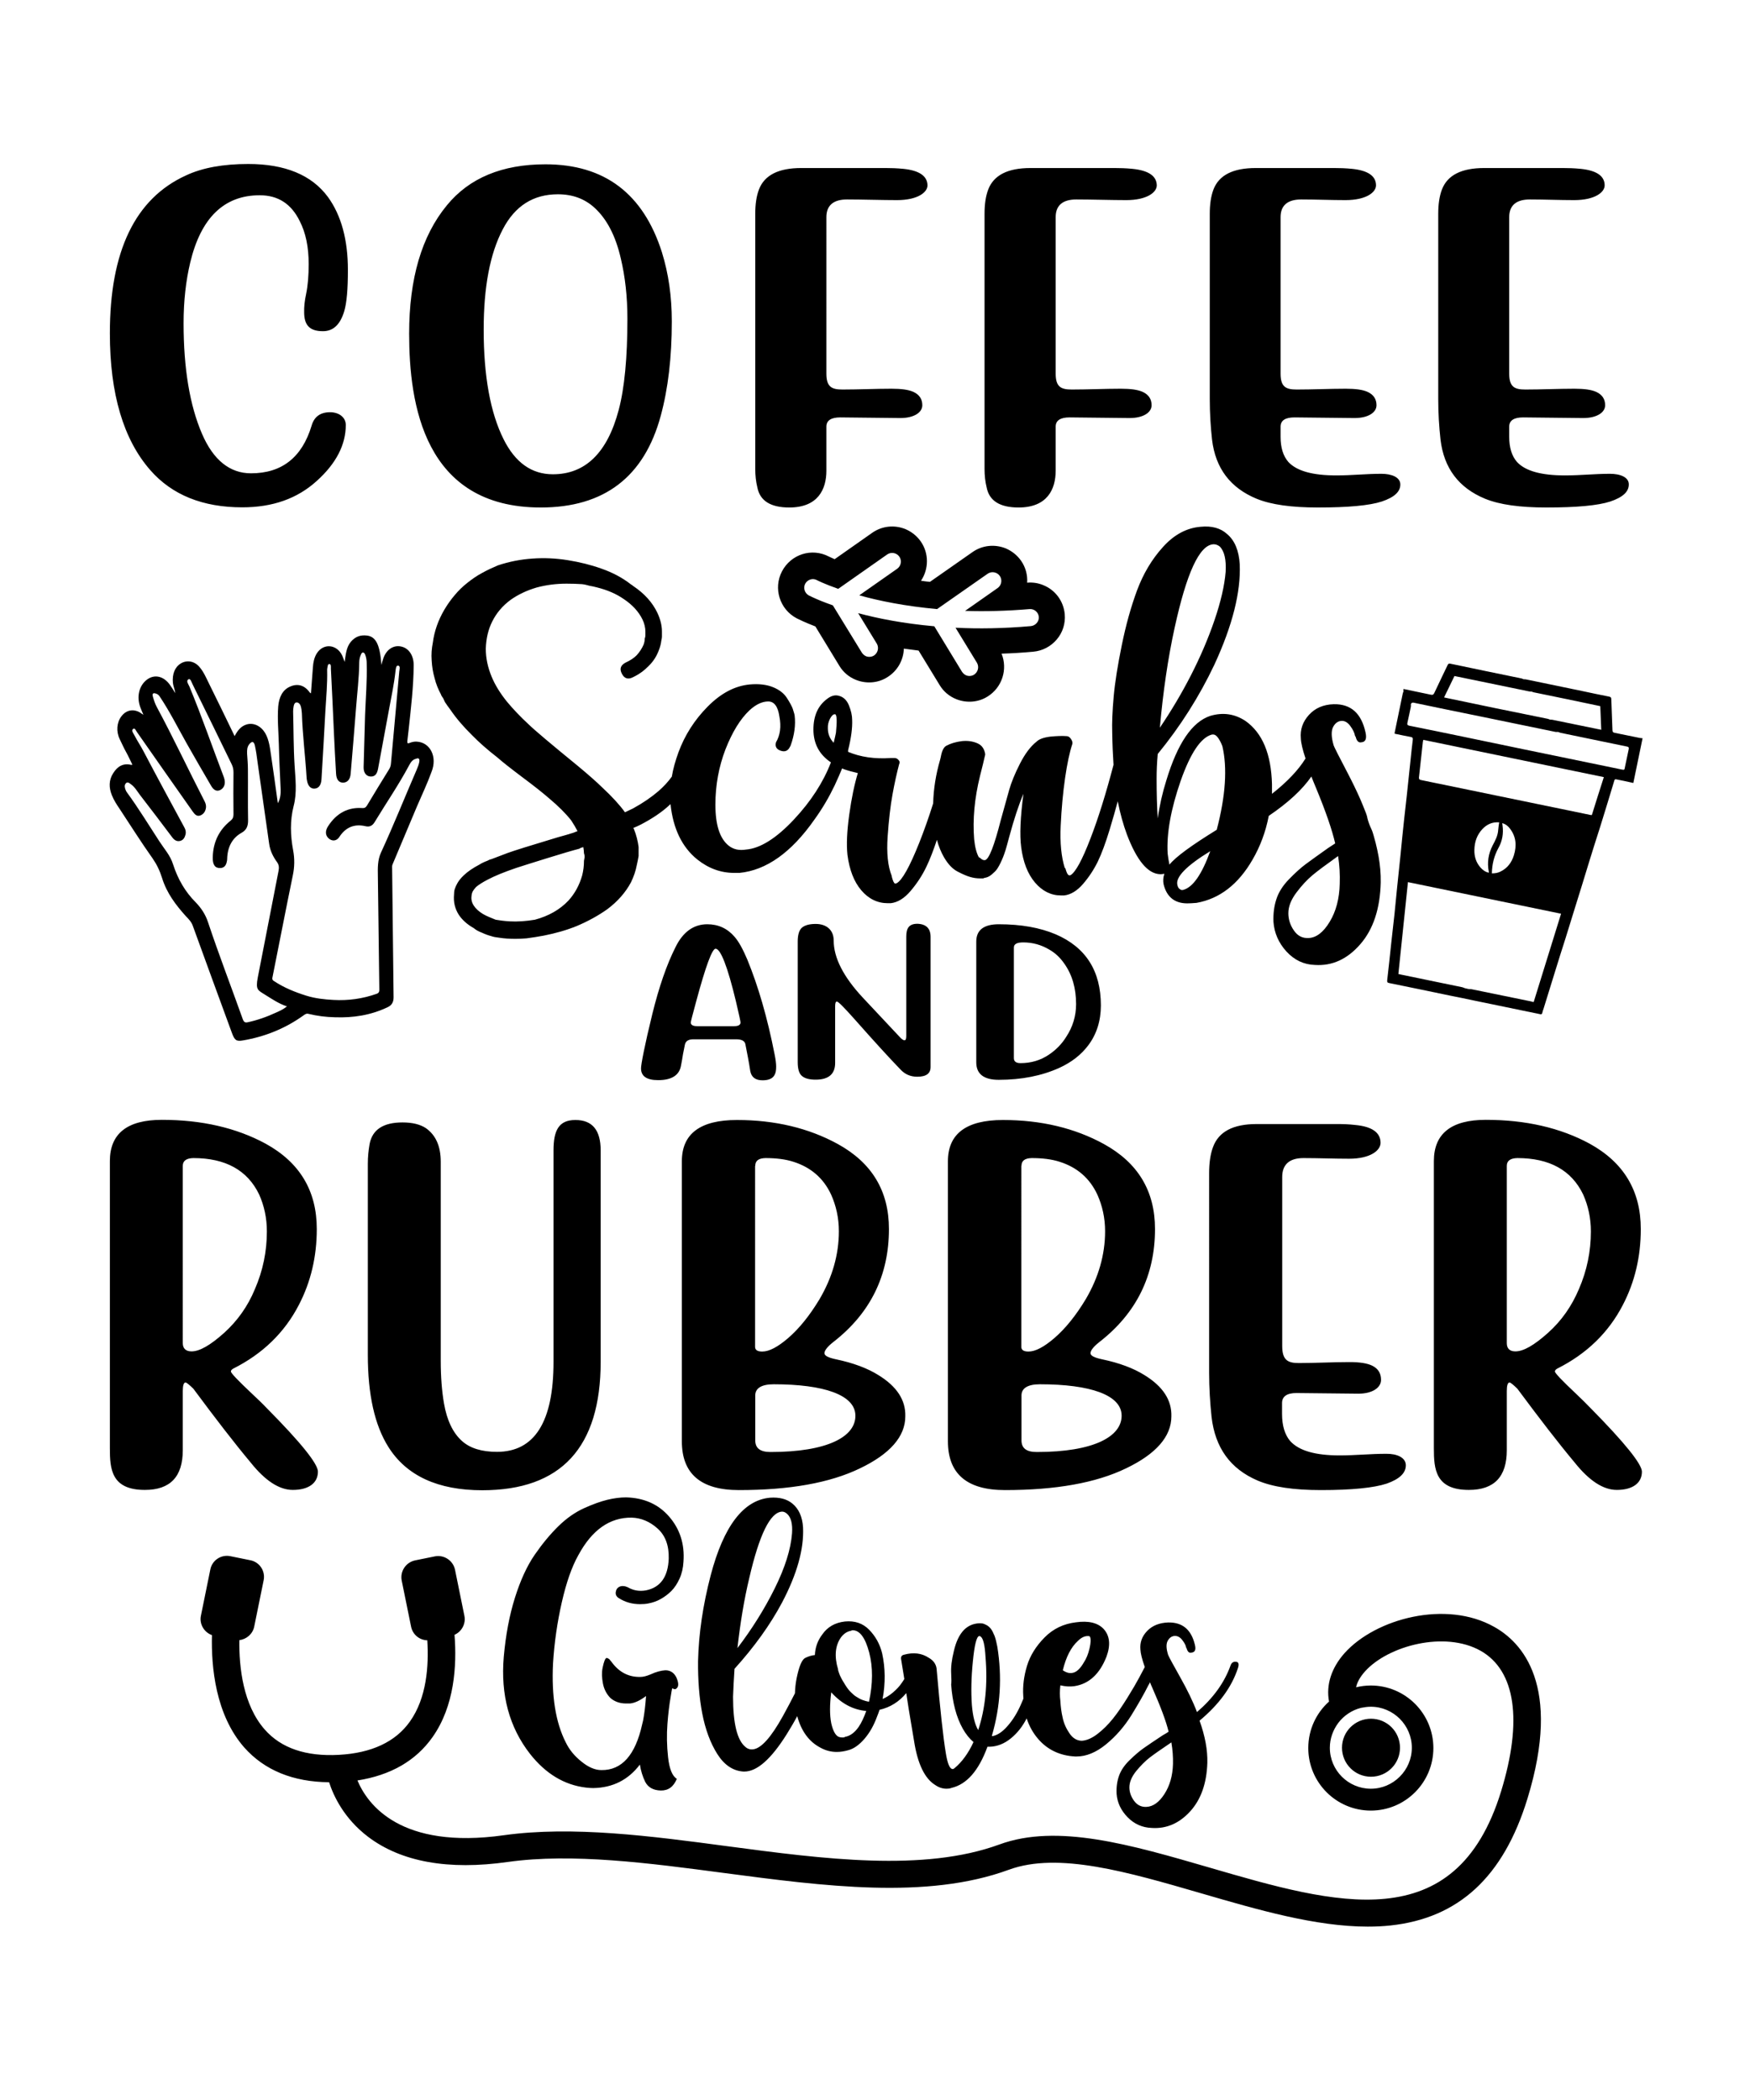
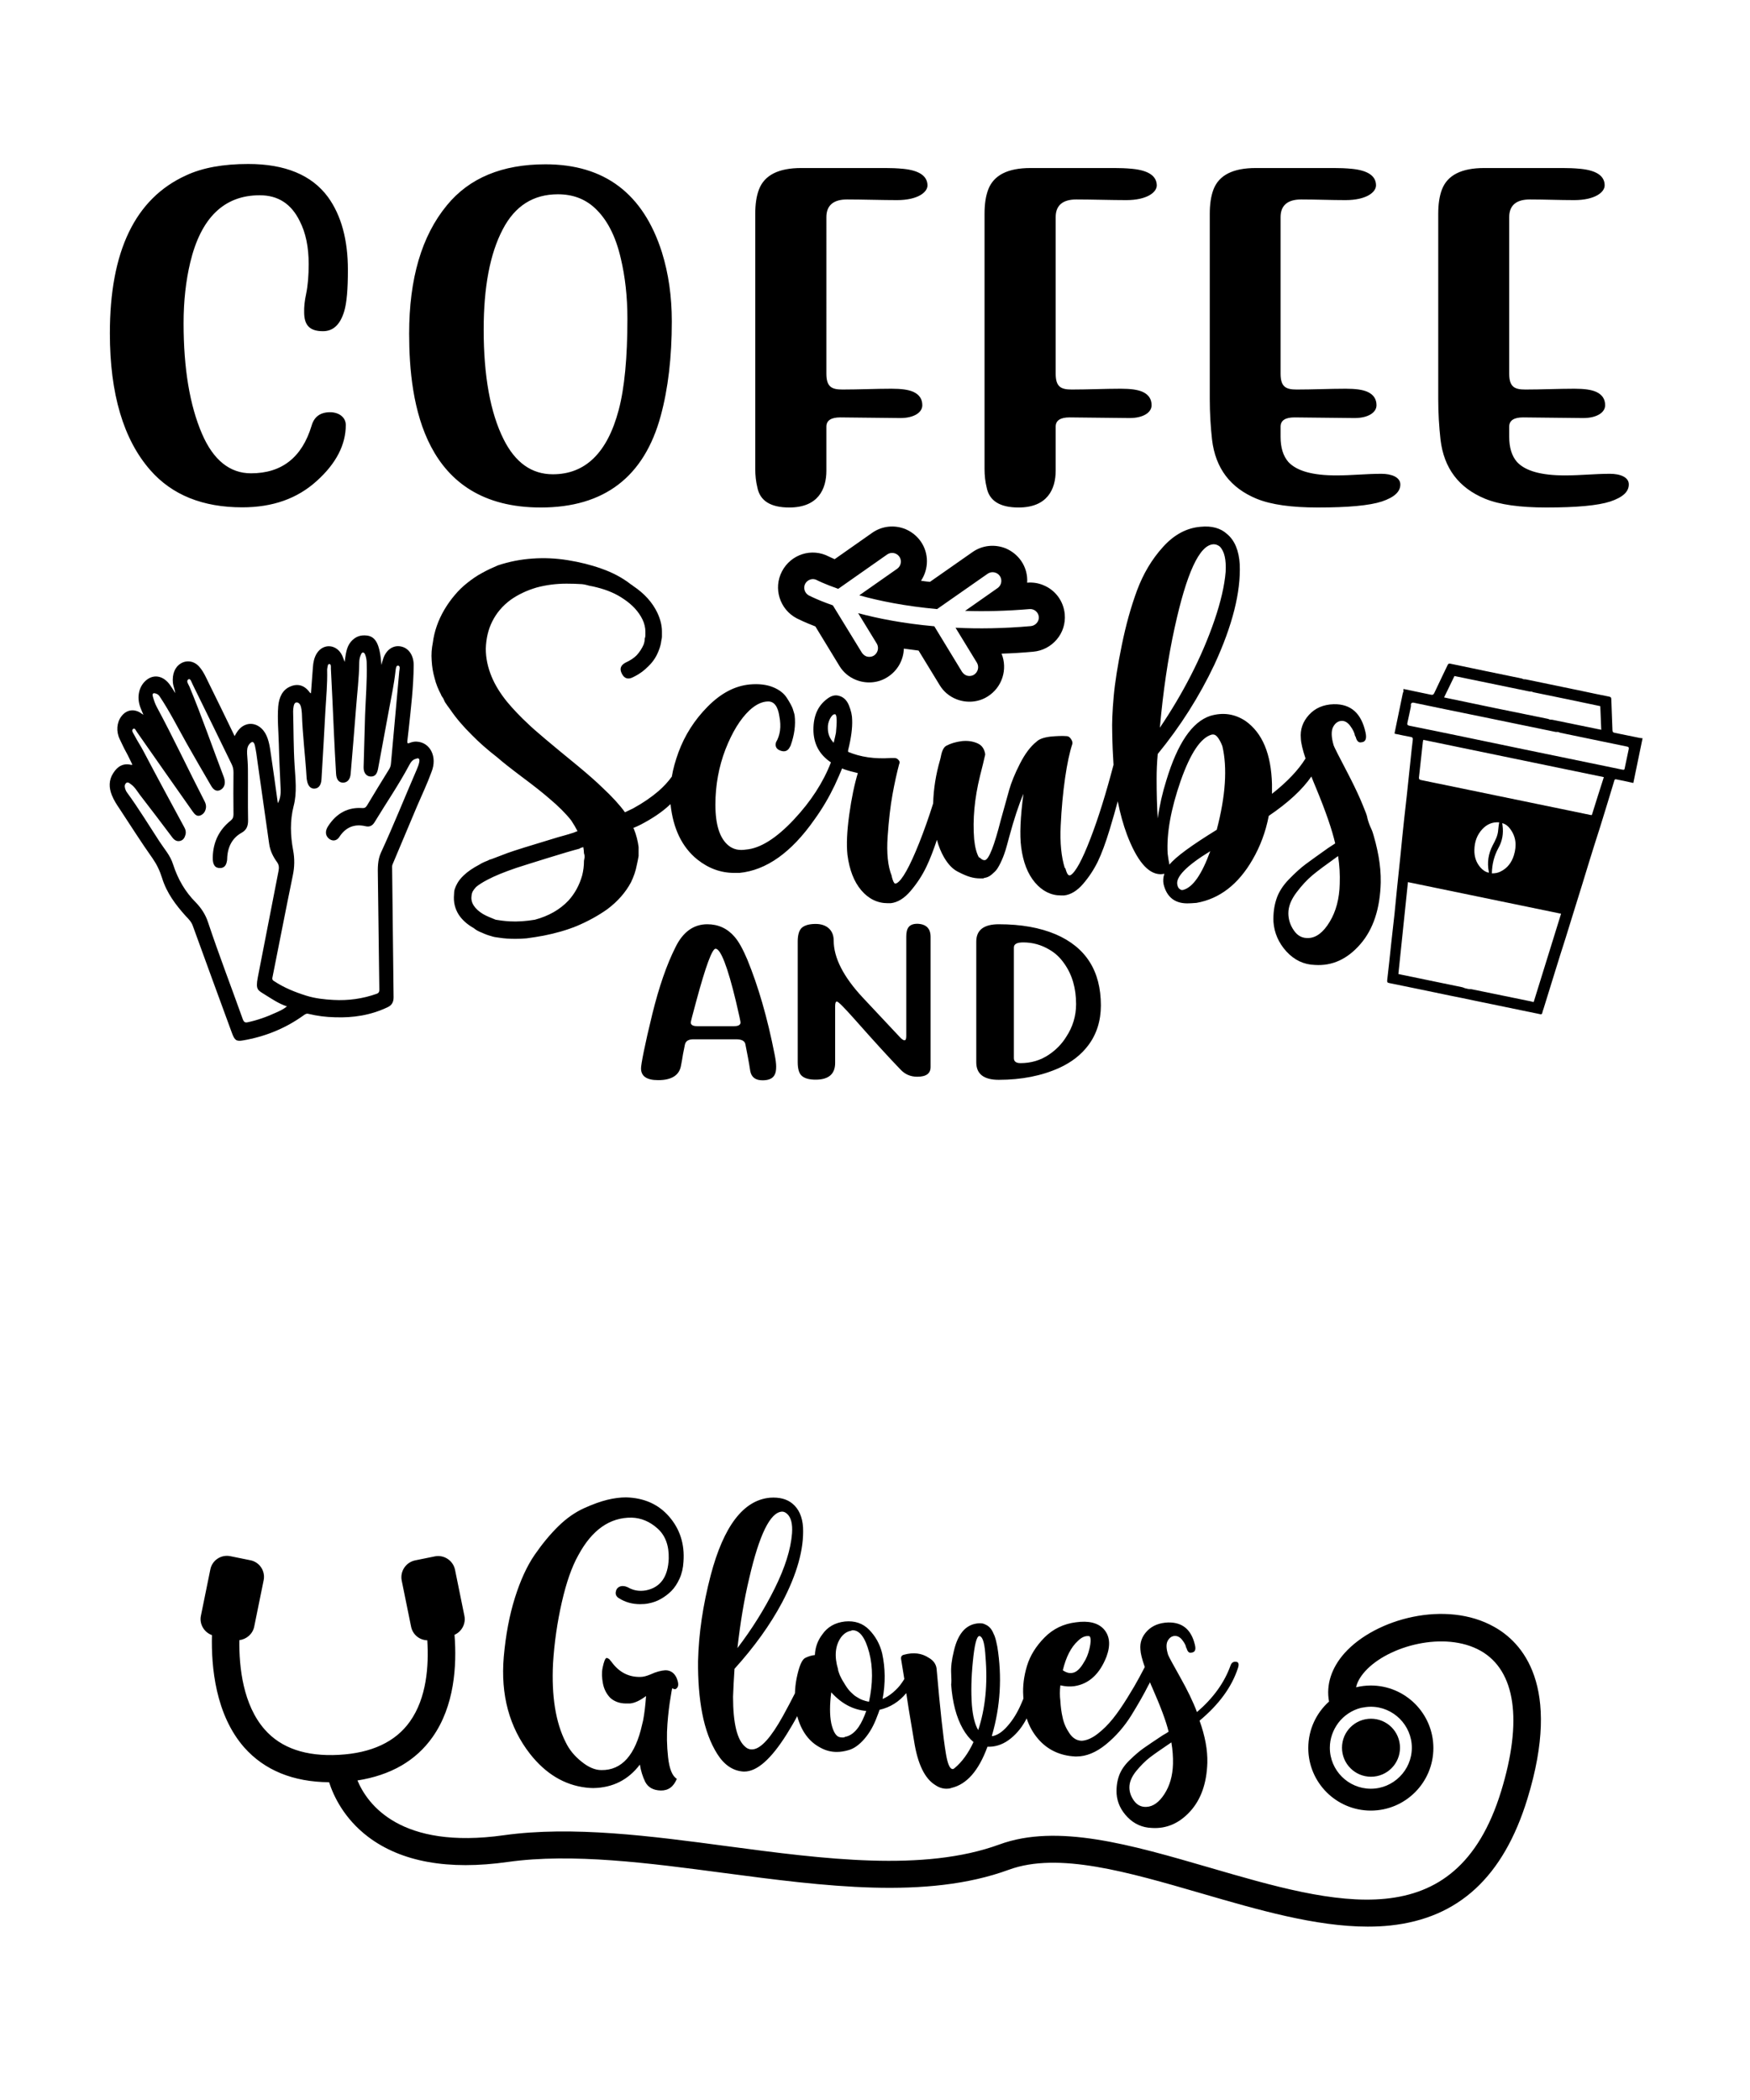
<svg xmlns="http://www.w3.org/2000/svg" version="1.1" id="Layer_1" x="0px" y="0px" viewBox="0 0 1080 1296" xml:space="preserve">
  <g>
    <path d="M188.9,181.5c1.1-5.3,1.6-11.4,1.6-18.5c0-10.5-1.8-19.3-5.5-26.5c-5.2-10.7-13.4-16-24.7-16c-22,0-36.3,13.9-42.9,41.5 c-2.7,11.3-4.1,23.8-4.1,37.5c0,27.9,3.8,50.7,11.4,68.3c7,16.2,17.2,24.3,30.2,24.3c19,0,31.5-9.8,37.4-29.4 c1.6-5.6,5.5-8.3,11.4-8.3c5.2,0,9.7,2.9,9.7,7.9c0,12.1-5.9,23.7-17.9,34.5c-12,10.9-27.2,16.3-46,16.3 c-24.3,0-43.3-7.6-56.7-22.9c-16.6-18.9-25-47.1-25-84.5c0-50.7,15.6-83.1,46.9-97.4c10.2-4.8,23.1-7.1,38.5-7.1 c22.7,0,39.2,6.8,49.2,20.4c8.2,11.3,12.3,26.4,12.3,45c0,11.8-0.7,20.3-2.3,25.6c-2.5,8.2-6.8,12.2-13.1,12.2 c-8,0-11.6-3.5-11.6-11.7C187.6,189.5,188,185.7,188.9,181.5z M408.5,155.7c4.1,13.2,6.1,27.3,6.1,42.7c0,22.2-2.3,41.5-6.8,58.1 c-10.2,37.8-34.9,56.7-74.1,56.7c-72.1,0-81.2-64.1-81.2-107.3c0-33.9,7.7-60.3,23.3-79.2c13.8-16.9,34.2-25.3,60.8-25.3 C373.1,101.4,397,119.5,408.5,155.7z M387.2,196.7c0-13.6-1.4-26-4.1-37.3c-3.2-13.9-8.6-24.2-16.1-31.1 c-6.1-5.6-13.6-8.4-22.7-8.4c-15.2,0-26.5,7.2-34,21.6c-7.9,15-11.8,35.6-11.8,61.9c0,28.7,4.1,51.3,12.3,67.7 c7.2,14.4,17.3,21.6,30.4,21.6c20,0,33.6-13.2,40.6-39.6C385.4,239.6,387.2,220.8,387.2,196.7z M557.5,104.2 c-4.1-0.4-7.7-0.5-11.1-0.5h-51.9c-14.1,0-22.7,4.4-26.1,13.2c-1.6,4.2-2.3,9.2-2.3,15.1v157.4c0,3.9,0.4,7.8,1.3,11.4 c1.6,8.3,8.2,12.4,19.7,12.4c17.7,0,22.9-11.2,22.9-22.7v-27.2c0-3.8,2.9-5.7,8.6-5.7l37,0.4c8.6,0,13.6-3.5,13.6-7.9 c0-3.8-1.8-6.5-5.4-8.2c-3-1.4-7.5-2-13.6-2c-10,0-20.2,0.5-30.2,0.5c-6.6,0-10-1.5-10-9.8V134c0-7.2,4.3-10.9,12.7-10.9 c9.1,0,21.8,0.4,30.9,0.4c12.7,0,18.8-4.8,18.8-9.1C572.3,108.6,567.3,105.2,557.5,104.2z M698.9,104.2c-4.1-0.4-7.7-0.5-11.1-0.5 H636c-14.1,0-22.7,4.4-26.1,13.2c-1.6,4.2-2.3,9.2-2.3,15.1v157.4c0,3.9,0.4,7.8,1.3,11.4c1.6,8.3,8.2,12.4,19.7,12.4 c17.7,0,22.9-11.2,22.9-22.7v-27.2c0-3.8,2.9-5.7,8.6-5.7l37,0.4c8.6,0,13.6-3.5,13.6-7.9c0-3.8-1.8-6.5-5.4-8.2 c-3-1.4-7.5-2-13.6-2c-10,0-20.2,0.5-30.2,0.5c-6.6,0-10-1.5-10-9.8V134c0-7.2,4.3-10.9,12.7-10.9c9.1,0,21.8,0.4,30.9,0.4 c12.7,0,18.8-4.8,18.8-9.1C713.8,108.6,708.8,105.2,698.9,104.2z M852.5,292.4c-9.3,0-18.4,1-27.7,1c-14.7,0-24.5-2.7-29.7-8.3 c-3.2-3.7-4.8-8.8-4.8-15.5v-6.3c0-3.8,2.9-5.7,8.6-5.7l37,0.4c8.6,0,13.6-3.5,13.6-7.9c0-3.8-1.8-6.5-5.4-8.2c-3-1.4-7.5-2-13.6-2 c-10,0-20.2,0.5-30.2,0.5c-6.6,0-10-1.5-10-9.8V134c0-7.2,4.3-10.9,12.7-10.9c9.1,0,18.2,0.4,27.4,0.4c12.7,0,18.8-4.8,18.8-9.1 c0-5.8-5-9.2-14.8-10.2c-4.1-0.4-7.7-0.5-11.1-0.5h-48.3c-14.1,0-22.7,4.4-26.1,13.2c-1.6,4.2-2.3,9.2-2.3,15.1v114.1 c0,8.8,0.5,17.1,1.4,25.2c2.1,17.7,11.3,29.8,27.5,36.5c9.1,3.7,21.6,5.4,37.9,5.4c18.6,0,31.7-1.2,39.4-3.7 c7.7-2.6,11.4-6,11.4-10.5C864.2,294.5,858.8,292.4,852.5,292.4z M993.6,292.4c-9.3,0-18.4,1-27.7,1c-14.7,0-24.5-2.7-29.7-8.3 c-3.2-3.7-4.8-8.8-4.8-15.5v-6.3c0-3.8,2.9-5.7,8.6-5.7l37,0.4c8.6,0,13.6-3.5,13.6-7.9c0-3.8-1.8-6.5-5.4-8.2c-3-1.4-7.5-2-13.6-2 c-10,0-20.2,0.5-30.2,0.5c-6.6,0-10-1.5-10-9.8V134c0-7.2,4.3-10.9,12.7-10.9c9.1,0,18.2,0.4,27.4,0.4c12.7,0,18.8-4.8,18.8-9.1 c0-5.8-5-9.2-14.8-10.2c-4.1-0.4-7.7-0.5-11.1-0.5H916c-14.1,0-22.7,4.4-26.1,13.2c-1.6,4.2-2.3,9.2-2.3,15.1v114.1 c0,8.8,0.5,17.1,1.4,25.2c2.1,17.7,11.3,29.8,27.5,36.5c9.1,3.7,21.6,5.4,37.9,5.4c18.6,0,31.7-1.2,39.4-3.7 c7.7-2.6,11.4-6,11.4-10.5C1005.3,294.5,999.9,292.4,993.6,292.4z" />
    <path d="M850.8,528.7c-0.5-2.8-1.1-5.6-1.8-8.4c-0.4-1.5-0.8-2.9-1.2-4.4c-0.4-1.4-0.8-2.8-1.4-4.1c-0.3-0.6-0.6-1.3-0.9-2 c-0.8-2-1.5-4-1.9-6.2c-0.3-1.1-0.8-2.3-1.2-3.3c-0.5-1.2-0.9-2.3-1.4-3.5c-2.1-5.2-4.5-10.2-7-15.2c-0.8-1.5-1.5-3-2.3-4.5 c-5.3-10.2-8.3-15.9-8.7-17.3c-1.4-4.8-1.5-8.5-0.4-10.9c1.2-2.4,2.8-3.7,5-4c2.1-0.2,4,0.8,5.7,3.1c1.7,2.3,2.6,4.3,2.9,5.9 c0,0.2,0.1,0.5,0.4,0.7c0.7,2.8,1.9,3.9,3.6,3.5c2.6-0.2,3.4-2.3,2.5-6.2c-2.6-11.8-9.1-17.5-19.6-17.3c-6.4,0.2-11.5,2.4-15.3,6.6 c-3.8,4.2-5.5,9-5,14.5c0.1,2.8,1.1,7,2.9,12.4c-4.4,7.1-11.3,14.4-20.7,21.8c0-2.1,0-4,0-5.9c-0.5-18.7-5.9-31.7-16.4-39.1 c-6.7-4.4-13.9-5.4-21.7-3.1c-11.2,3.7-20.2,17-27.1,39.8c-2.4,7.6-4.2,15.5-5.3,23.5c-0.5-7.4-0.7-15.6-0.7-24.6 c0-4.8,0.2-9.9,0.7-15.2c14-17.1,25.6-35.4,34.9-55c11.2-24.2,16.4-44.9,15.7-62c-0.5-8.5-3.1-14.8-7.8-18.7 c-4-3.7-9.5-5.2-16.4-4.5c-8.5,0.7-16.3,4.8-23.2,12.5c-6.9,7.6-12.2,16.6-16,26.8c-3.8,10.3-6.9,21.5-9.4,33.8 c-2.5,12.2-4.2,22.8-5,31.7c-0.8,8.9-1.1,16.3-0.9,22.3c0.1,7,0.4,13.6,0.8,19.8c-4.6,17.5-9.3,32.7-14.2,45.4 c-5.1,13.3-9.2,20.8-12.3,22.7c-0.5,0.2-0.8,0.2-1.1,0c-0.7-0.2-1.4-1.6-2.1-4.2l-0.4-0.3c-2.1-6.7-3-15.3-2.5-26 c0.5-10.6,1.4-20.4,2.7-29.4c1.3-9,2.8-16,4.5-21.1c0.2-0.9-0.1-2-0.9-3.1c-0.8-1.2-1.7-1.7-2.7-1.7c-2.6-0.2-5.9-0.1-10,0.3 c-4,0.5-6.9,1.5-8.5,3.1c-3.8,3-7.2,7.6-10.3,13.7c-3.1,6.1-5.3,11.5-6.6,16.1c-1.3,4.6-3,10.9-5.2,18.7c-4,15.7-7.2,23.9-9.6,24.6 c-1,0.2-2-0.2-3.2-1.4c-0.2-0.2-0.5-0.3-0.7-0.3c-1.4-2.5-2.4-6.2-2.9-11.1c-1-12.2,0.2-25.3,3.6-39.1c1.4-5.5,2.5-9.9,3.2-13.2 v-0.3c-0.5-3.2-2-5.4-4.6-6.6c-3.1-1.4-6.4-1.8-10-1.4c-3.6,0.5-6.7,1.4-9.3,2.8c-1.4,0.7-2.5,2.5-3.2,5.5 c-0.2,1.2-0.5,2.2-0.7,3.1c-2.7,9.3-4.1,18.3-4.3,27c-2.7,8.6-5.6,16.8-8.7,24.6c-5.8,14.5-10.4,22.7-13.7,24.6 c-0.5,0.2-0.8,0.3-1.1,0.3c-0.7-0.2-1.4-1.7-2.1-4.5v-0.3c-2.4-6-3.2-14.1-2.5-24.2c0.7-10.2,1.7-18.8,3-26 c1.3-7.2,2.7-13.4,4.1-18.7c0.5-0.9,0.4-1.8-0.4-2.6c-0.7-0.8-1.5-1.2-2.5-1.2c-0.2,0-0.6,0-1.1,0c-0.5,0-0.8,0-1.1,0 c-10,0.7-18.8-0.6-26.4-3.8c0-0.2,0-0.6,0-1c1.9-7.6,2.7-13.8,2.5-18.7c0-2.8-0.7-5.8-2-9c-1.3-3.2-3.4-5.2-6.2-5.9 c-2.4-0.7-4.9,0-7.5,2.1c-5.5,4.2-8.2,10.4-8.2,18.7c0,8.7,3.6,15.5,10.8,20.3c-4.8,12.4-12.4,24.1-22.7,35.1 c-11,11.8-21,18-29.7,18.7c-4.3,0.7-7.8-0.1-10.7-2.4c-5.5-4.4-8.2-12.8-8.2-25.3c0-12,2.1-23.4,6.2-34.1 c4.2-10.7,9.1-18.7,14.8-24.1c4-3.7,7.9-5.5,11.6-5.5c3.7,0,6,3.1,6.9,9.3c1.2,6.2,0.5,11.5-2.1,15.9c-0.7,2.5,0.2,4.3,2.9,5.2 c2.6,0.9,4.5,0.1,5.7-2.4l0.4-0.7c2.4-6.7,3.2-12.9,2.5-18.7c-0.2-1.2-0.7-2.5-1.2-4.2c-0.6-1.6-1.8-3.8-3.6-6.6 c-1.8-2.8-4.6-5-8.5-6.6c-3.9-1.6-8.7-2.2-14.4-1.7c-9.3,0.9-17.9,5.5-26,13.7c-8.1,8.2-14.1,17.6-18,28.2 c-1.9,5.2-3.3,10.2-4.1,15c-2.3,3.2-5,6.1-8.2,8.9c-4.3,3.7-9.5,7.3-15.7,10.7c-1.4,0.7-3.1,1.5-5,2.4c-3.3-4.6-8-9.7-13.9-15.2 c-3.8-3.7-8.9-8.2-15.3-13.5c-16.4-13.4-26.5-21.9-30.3-25.6c-5.2-4.8-9.6-9.5-13.2-13.8c-4.3-5.3-7.5-10.5-9.6-15.6 c-2.4-5.8-3.6-11.5-3.6-17.3c0.2-6.2,1.5-11.8,3.9-16.6c2.6-5.3,6.4-9.8,11.4-13.5c4.5-3.2,9.9-5.8,16-7.6 c5.9-1.6,12.1-2.4,18.5-2.4c3.3,0,6.5,0.1,9.6,0.3c1.7,0.2,3.2,0.6,4.6,1c1.4,0.2,3,0.6,4.6,1c6.4,1.6,12,4,16.7,7.3 c5.2,3.5,9,7.6,11.4,12.5c1.2,2.5,1.8,5.1,1.8,7.6c0,0.5,0,0.8,0,1c0,0.2,0,0.6,0,1c0,0.7-0.1,1.4-0.4,2.1c0,1.2-0.2,2.4-0.7,3.8 c-1,2.3-2.4,4.5-4.3,6.6c-1.9,1.9-4.2,3.3-6.8,4.5c-3.1,1.6-3.9,3.9-2.3,6.9c1.5,3,3.9,3.7,6.9,2.1c3.8-1.8,7-4.2,9.6-6.9 c2.9-2.8,5-6.1,6.4-10c0.7-1.8,1.2-3.7,1.4-5.5c0.2-0.9,0.4-1.8,0.4-2.8c0-0.5,0-0.9,0-1.4c0-0.9,0-1.5,0-1.7c0-3.7-1-7.5-2.8-11.4 c-3.1-6.5-8.1-12-15-16.6c-0.2-0.2-0.7-0.6-1.4-1c-5-3.9-11-7.2-18.2-9.7c-6.4-2.3-13.3-4-20.7-5.2c-7.4-1.2-14.6-1.5-21.7-1 c-7.4,0.5-14.5,1.9-21.4,4.2c-3.3,1.4-6.6,2.9-9.8,4.7c-3.2,1.7-6.2,3.8-9.1,6.1c-2.9,2.3-5.5,4.8-7.8,7.6c-2.4,2.8-4.5,5.8-6.4,9 c-3.8,6.5-6.2,13.3-7.1,20.4c-0.7,3.5-1,7.1-0.7,10.9c0.2,3.8,0.8,7.4,1.8,10.9c0.9,3.7,2.3,7,3.9,10c0.2,0.7,0.7,1.5,1.4,2.4 c0.2,0.5,0.6,1.3,1.1,2.4c0.9,1.4,2,2.9,3.2,4.5c3.6,5.3,8.1,10.6,13.5,15.9c4.3,4.4,9.5,9,15.7,13.8c2.8,2.5,8,6.6,15.3,12.1 c7.4,5.5,12.9,9.9,16.7,13.2c5.7,4.8,10.2,9.3,13.5,13.5c1.4,2.1,2.7,4.3,3.9,6.6l-2.5,1c-2.9,0.9-6.1,1.9-9.6,2.8 c-16.9,5.1-27.2,8.3-31,9.7c-3.8,1.4-7.1,2.7-10,3.8c-1,0.2-1.8,0.6-2.5,1c-1.9,0.7-3.6,1.5-5,2.4c-4,2.1-7.2,4.3-9.6,6.6 c-1.7,1.6-3,3.2-3.9,4.8c-0.7,1.2-1.2,2.3-1.6,3.5c-0.4,1.2-0.5,2.3-0.5,3.5c-0.2,2.3-0.1,4.5,0.4,6.6c0.5,2.1,1.3,4,2.5,5.9 c2.1,3.2,5.2,6,9.3,8.3c1.4,1.2,3.1,2.1,5,2.8c1.9,0.9,3.8,1.6,5.7,2.1c1.4,0.5,3.1,0.8,5,1c3.1,0.5,6.4,0.7,10,0.7 c2.1,0,4.4-0.1,6.8-0.3c3.6-0.5,7.1-1,10.7-1.7c7.1-1.4,13.9-3.3,20.3-5.9c7.1-3,13.4-6.5,18.9-10.4c6.4-4.8,11.3-10.4,14.6-16.6 c1.7-3.5,2.9-7,3.6-10.7c0.5-2.1,0.8-3.9,1.1-5.5c0-0.5,0-1.4,0-2.8c0-0.9,0-1.8,0-2.8c-0.5-3.7-1.4-7.4-2.9-11.1 c0-0.2-0.1-0.3-0.2-0.3c-0.1,0-0.2-0.1-0.2-0.3c1.7-0.7,3.2-1.4,4.6-2.1c7.1-3.7,13.1-7.7,17.8-12.1c0.2-0.2,0.4-0.4,0.6-0.5 c1.6,15.1,7.1,26.5,16.5,34.1c6.9,5.5,14.5,8.3,22.8,8.3c1.2,0,2.3,0,3.2,0c16.6-1.6,32.1-12.6,46.3-32.9c5-6.9,9.1-14,12.5-21.1 c2-4.3,3.5-7.8,4.6-10.5c0.4,0.2,0.7,0.3,1.1,0.5c2.6,0.9,5.5,1.7,8.6,2.4c-2.1,6.9-3.9,15.5-5.3,25.6c-1.4,10.2-1.8,18.5-1.1,24.9 c1.2,9.2,4,16.5,8.5,21.8c4.5,5.3,10,8,16.4,8c0.5,0,1.1,0,1.8,0c4.3-0.5,8.4-3,12.3-7.6c3.9-4.6,7.2-9.6,9.8-15.1 c2.1-4.4,4.2-9.8,6.4-16.4c1.1,4.1,2.6,7.7,4.4,10.8c2.5,4.3,5.3,7.2,8.4,8.8c3.1,1.6,5.6,2.7,7.7,3.3c2,0.6,4.1,0.9,6.2,0.9 c0.7,0,1.2,0,1.6,0c0.4,0,0.7-0.1,0.9-0.3c1.7-0.2,3.2-0.9,4.6-2.1c1.4-1.2,2.6-2.3,3.4-3.5c0.8-1.2,1.8-3,2.9-5.5 c1.1-2.5,1.8-4.6,2.3-6.2c0.5-1.6,1.2-4.2,2.1-7.6c3.1-11.5,6.1-20.5,8.9-27c-1.9,14.3-2.4,25.3-1.4,32.9c1.2,9.2,4,16.5,8.5,21.8 c4.5,5.3,9.9,8,16,8c0.7,0,1.4,0,2.1,0c4-0.5,7.9-2.8,11.6-7.1c3.7-4.3,6.7-8.9,9.1-13.8c2.4-5,4.8-11.5,7.3-19.7 c2.2-7.4,3.9-13.2,5-17.5c1.5,7.6,3.4,14.4,5.7,20.6c6.1,16,12.9,24.2,20.5,24.4h0.4c0.7,0,1.4-0.1,2.1-0.3v0.3 c-0.7,2.1-0.8,4.2-0.4,6.2c1.9,7.8,6.8,11.8,14.6,11.8c1.4,0,3.3-0.1,5.7-0.3c14.2-2.5,25.8-11.4,34.6-26.7c4.7-8.1,8.1-17.1,10-27 c12.1-8.2,20.8-16.3,26.3-24.3c0.8,2.2,1.8,4.4,2.8,6.9c6.1,14.7,10,26.1,11.9,34.4c-1,0.7-2.4,1.6-4.3,2.8 c-6.2,4.4-10.8,7.7-13.9,10c-3.1,2.3-6.5,5.4-10.3,9.3c-3.8,3.9-6.4,8-7.8,12.3c-1.4,4.3-2,8.9-1.8,14c0.5,6.9,3.2,13,8,18.3 c4.9,5.3,10.7,8.1,17.6,8.3c10.7,0.7,20-3.6,28-12.8c8-9.2,12.2-21.9,12.6-38.1C852.2,539.1,851.7,533.9,850.8,528.7z M724.9,387.5 c7.4-33.9,15.3-51.1,23.9-51.6h0.4c1.2,0,2.4,0.5,3.6,1.4c2.9,3,4,8.2,3.6,15.6c-0.7,8.5-3,18.5-6.9,29.9 c-3.9,11.4-8.8,22.8-14.6,34.1c-5.8,11.3-12.2,22-19.1,32.2C717.8,426.8,720.8,406.2,724.9,387.5z M360.4,531.2 c0,3.2-0.4,6.2-1.1,9c-1.7,6-4.5,11.2-8.5,15.6c-5.2,5.5-12.1,9.5-20.7,11.8c-5.5,0.9-10.7,1.3-15.7,1c-3.3-0.2-6.2-0.6-8.5-1 c-1.2-0.5-2.5-1-3.9-1.6c-1.4-0.6-2.7-1.2-3.9-1.9c-2.6-1.6-4.5-3.3-5.7-5.2c-1.2-1.8-1.7-3.8-1.4-5.9c0-0.5,0.1-0.9,0.2-1.4 c0.1-0.5,0.3-0.9,0.5-1.4c0.5-0.9,1.2-1.8,2.1-2.8c1.7-1.4,4-2.9,7.1-4.5c4.3-2.3,10.2-4.7,17.8-7.3c4.3-1.4,10.7-3.4,19.4-6.1 c8.7-2.7,15.1-4.6,19.4-5.7c0.7-0.5,1.5-0.8,2.5-1c0.2,1.4,0.4,2.7,0.4,3.8c0.2,0.5,0.4,1.3,0.4,2.4 C360.6,530.3,360.4,531,360.4,531.2z M512.2,443.6c1-1.8,1.9-2.8,2.9-2.8h0.4c1,0.7,1.1,4.5,0.4,11.4c-0.2,1.2-0.7,3.2-1.4,6.2 c-2.4-2.5-3.6-5.5-3.6-9C510.8,447.4,511.3,445.4,512.2,443.6z M730.2,549.2c-0.7,0.2-1.3,0.1-1.8-0.3c-1-0.5-1.5-1.4-1.8-2.8 c-1.2-4.8,5.6-11.8,20.3-20.8C741.7,539.6,736.2,547.6,730.2,549.2z M750.9,512.1c-15.4,9.5-25.2,16.6-29.2,21.5 c-0.5-2.3-0.8-4.6-1.1-6.9c-0.7-12.5,2-27.3,8-44.7c6.1-17.3,12.5-26.9,19.4-28.7c0.2,0,0.5,0,0.7,0c1.2,0,2.3,0.9,3.4,2.6 c1.1,1.7,1.8,3.3,2.3,4.7C757.5,473.9,756.4,491.1,750.9,512.1z M826.8,545.4c-0.2,9.2-2.3,17.1-6.2,23.5c-3.9,6.5-8.3,9.8-13,10 c-3.8,0.2-6.8-1.3-9.1-4.7c-2.3-3.3-3.4-6.9-3.4-10.6c0-4.2,1.7-8.4,5-12.8c3.3-4.4,6.6-7.9,9.8-10.6c3.2-2.7,8.5-6.6,15.9-11.9 C826.7,534.2,827,539.8,826.8,545.4z" />
    <path d="M461.2,592.2c-2.6-6.1-5.1-10.9-7.9-14.1c-4.4-5.1-10-7.7-16.8-7.7c-8.4,0-15,4.7-19.6,14.1c-5.5,10.9-10.2,24.6-14.3,41.2 c-4.8,19.5-7,31.3-7,33.6c0,4.9,3.5,7.3,10.6,7.3c8.3,0,13.1-3,14.1-9.1c0.4-2,0.8-4.3,1.2-6.9c0.5-2.7,0.9-4.6,1.2-6 c0.5-2.2,2.3-3.2,5.2-3.2h26.5c3.3,0,5.2,1,5.6,3c1.1,5.6,2.2,11.1,3,16.5c0.7,3.9,3.2,5.8,7.6,5.8c3.6,0,6.1-1,7.3-3.1 c0.8-1.3,1.1-3,1.1-5.3c0-1.9-0.3-4.3-0.9-7.3C473.6,628,467.9,608.5,461.2,592.2z M453.1,633.3h-22.8c-2.7,0-4-0.8-4-2.3 c0-0.4,1.1-4.8,3.4-13.2c5.8-21.5,9.8-32.3,11.9-32.3c3.1,0,7.4,10.9,12.6,32.6c1.9,8.1,2.8,12.3,2.8,12.8 C457.1,632.4,455.8,633.3,453.1,633.3z M574.3,578.2v80.3c0,4-2.7,6-8.2,6c-4.2,0-7.7-1.5-10.5-4.6c-6.5-6.7-16-17.1-28.3-31 c-6.4-7.2-10-10.8-10.8-10.8c-0.8,0-1.1,1-1.1,2.9v35c0,6.8-4,10.3-12,10.3c-3.8,0-6.6-0.7-8.4-2.2c-1.8-1.4-2.7-4.3-2.7-8.6v-74.5 c0-4.1,0.9-7,2.6-8.5c1.8-1.5,4.6-2.3,8.5-2.3c6.5,0,11.1,3.6,11.1,10.2c0,10.7,6,22.4,17.9,35.2l22.7,24.2 c1.3,1.5,2.4,2.2,3.1,2.2c0.8,0,1.1-0.9,1.1-2.7v-61.3c0-5.1,1.6-7.9,6.9-7.9C571.6,570.3,574.3,573,574.3,578.2z M651.5,576.6 c-9.7-4.1-21.3-6.2-35.1-6.2c-9.3,0-13.9,3.6-13.9,10.7v74.5c0,7.2,4.6,10.8,13.9,10.8c14.1,0,26.5-2.5,37.2-7.3 c7.7-3.5,13.7-8.2,18.1-14.1c5.1-6.8,7.7-15.1,7.7-24.5C679.4,599.2,670.1,584.6,651.5,576.6z M658,639.9c-2.7,4.4-6.4,8.1-10.7,11 c-5.2,3.5-11,5.2-17.5,5.2c-2.7,0-4.1-1-4.1-3.1v-68.2c0-2.2,1.9-3.2,5.8-3.2c5.8,0,11.1,1.5,16,4.4c3.7,2.1,6.8,5,9.4,8.8 c4.8,6.8,7.2,15.1,7.2,24.9C664.1,626.9,662.1,633.7,658,639.9z" />
-     <path d="M155.6,860.2c-8.7-8.2-13.1-12.8-13.1-13.8c0-0.7,0.6-1.3,1.5-1.8c18.1-9.1,31.6-22.2,40.4-39.2 c7.4-14.2,11.1-29.8,11.1-46.9c0-23.6-10.5-41.1-31.6-52.7c-18.1-9.8-39.5-14.7-64-14.7c-21.4,0-32.1,8.5-32.1,25.5v177.2 c0,12.8,0.9,25.7,21.6,25.7c15.7,0,23.4-8.2,23.4-24.5v-36.5c0-3.5,0.6-5.3,1.7-5.3c0.6,0,2.2,1.3,4.8,3.8 c13.8,18.6,25.6,33.9,35.4,45.6c9,11.3,17.7,16.9,26,16.9c9.6,0,15.5-4.1,15.5-11.3c0-4.8-10.5-17.9-31.4-39 C162.1,866.3,158.9,863.3,155.6,860.2z M138.3,822.6c-8.5,7.6-15.1,11.4-20.1,11.4c-3.5,0-5.4-1.8-5.4-5.1V719.5 c0-3.1,2.2-4.7,6.5-4.8c19.9,0,33.4,7.5,40.6,22.4c3.1,6.9,4.8,14.5,4.8,22.9c0,12.2-2.4,24.1-7.4,35.6 C153,806,146.7,815,138.3,822.6z M370.7,710v130.3c0,53-24.4,79.4-73.1,79.4c-27.3,0-46.7-8.9-57.9-26.7 c-8.5-13.5-12.7-32.4-12.7-56.9V718.2c0-4.3,0.4-8.2,1.1-12.2c1.7-8.9,8.5-13.3,20.3-13.3c6.1,0,10.9,1.2,14.4,3.5 c6.1,4.3,9.2,11.1,9.2,20.8v122.8c0,10,0.7,18.8,2,26.3c1.8,10.4,5.5,18.2,11.1,23.2c5,4.5,12.2,6.7,21.6,6.7 c23.2,0,34.9-18.5,34.9-55.5V710c0-12.2,3.1-18.8,13.5-18.8C365.6,691.2,370.7,697.5,370.7,710z M542.2,848.7 c-6.8-4.3-15.7-7.6-26.2-9.8c-4.8-1-7.2-2.2-7.2-3.8c0-1.6,1.8-4,5.5-6.9c22.9-17.8,34.3-41.1,34.3-69.7 c0-23.5-10.5-40.9-31.6-52.5c-17.9-9.8-38.7-14.8-62.2-14.8c-22.7,0-34,8.5-34,25.5v172.8c0,20.1,11.8,30.1,35.2,30.1 c31.2,0,56.1-4.4,74.7-13.4c18.6-8.9,28-19.7,28-32.1C559,864,553.4,855.6,542.2,848.7z M466.1,719.5c0-3.1,2-4.7,6.3-4.8 c6.5,0,12.4,0.7,17.3,2.3c10.7,3.4,18.5,10.1,23.2,20.2c3.1,6.9,4.8,14.4,4.8,22.7c0,14.5-4.1,28.6-12,42 c-6.1,10.1-12.5,18-19.2,23.8c-6.5,5.6-11.8,8.4-16.1,8.4c-3,0-4.4-1-4.4-2.9V719.5z M475.5,896.1c-6.3,0-9.4-2.3-9.4-7.2v-27.7 c0-4.5,3.9-6.9,11.4-6.9c31,0,50.4,6.6,50.4,19.4C528,886.6,510.8,896.1,475.5,896.1z M706.4,848.7c-6.8-4.3-15.7-7.6-26.2-9.8 c-4.8-1-7.2-2.2-7.2-3.8c0-1.6,1.8-4,5.5-6.9c22.9-17.8,34.3-41.1,34.3-69.7c0-23.5-10.5-40.9-31.6-52.5 c-17.9-9.8-38.7-14.8-62.2-14.8c-22.7,0-34,8.5-34,25.5v172.8c0,20.1,11.8,30.1,35.2,30.1c31.2,0,56.1-4.4,74.7-13.4 c18.6-8.9,28-19.7,28-32.1C723.2,864,717.6,855.6,706.4,848.7z M630.4,719.5c0-3.1,2-4.7,6.3-4.8c6.5,0,12.4,0.7,17.3,2.3 c10.7,3.4,18.5,10.1,23.2,20.2c3.1,6.9,4.8,14.4,4.8,22.7c0,14.5-4.1,28.6-12,42c-6.1,10.1-12.5,18-19.2,23.8 c-6.5,5.6-11.8,8.4-16.1,8.4c-3,0-4.4-1-4.4-2.9V719.5z M639.8,896.1c-6.3,0-9.4-2.3-9.4-7.2v-27.7c0-4.5,3.9-6.9,11.4-6.9 c31,0,50.4,6.6,50.4,19.4C692.2,886.6,675,896.1,639.8,896.1z M867.6,904.3c0,4.8-3.9,8.5-11.8,11.3c-7.9,2.6-21.4,4-40.6,4 c-16.8,0-29.7-1.9-39.1-5.9c-16.8-7.2-26.2-20.2-28.4-39.3c-0.9-8.7-1.5-17.6-1.5-27.1V724.2c0-6.3,0.7-11.7,2.4-16.3 c3.5-9.5,12.4-14.2,26.9-14.2h49.8c3.5,0,7.2,0.1,11.4,0.6c10.1,1,15.3,4.7,15.3,11c0,4.7-6.3,9.8-19.4,9.8 c-9.4,0-18.8-0.4-28.2-0.4c-8.7,0-13.1,4-13.1,11.7v104.2c0,8.9,3.5,10.6,10.3,10.6c10.3,0,20.8-0.6,31.2-0.6 c6.3,0,10.9,0.7,14,2.2c3.7,1.8,5.5,4.7,5.5,8.8c0,4.7-5.2,8.5-14,8.5l-38.2-0.4c-5.9,0-8.9,2.1-8.9,6.2v6.7c0,7.2,1.7,12.8,5,16.7 c5.4,6,15.5,8.9,30.6,8.9c9.6,0,19-1,28.6-1C862.1,897.1,867.6,899.5,867.6,904.3z M981.9,869.3c-2.8-2.9-5.9-6-9.2-9.1 c-8.7-8.2-13.1-12.8-13.1-13.8c0-0.7,0.6-1.3,1.5-1.8c18.1-9.1,31.6-22.2,40.4-39.2c7.4-14.2,11.1-29.8,11.1-46.9 c0-23.6-10.5-41.1-31.6-52.7c-18.1-9.8-39.5-14.7-64-14.7c-21.4,0-32.1,8.5-32.1,25.5v177.2c0,12.8,0.9,25.7,21.6,25.7 c15.7,0,23.4-8.2,23.4-24.5v-36.5c0-3.5,0.6-5.3,1.7-5.3c0.6,0,2.2,1.3,4.8,3.8c13.8,18.6,25.6,33.9,35.4,45.6 c9,11.3,17.7,16.9,26,16.9c9.6,0,15.5-4.1,15.5-11.3C1013.2,903.5,1002.7,890.4,981.9,869.3z M955.3,822.6 c-8.5,7.6-15.1,11.4-20.1,11.4c-3.5,0-5.3-1.8-5.3-5.1V719.5c0-3.1,2.2-4.7,6.5-4.8c19.9,0,33.4,7.5,40.6,22.4 c3.1,6.9,4.8,14.5,4.8,22.9c0,12.2-2.4,24.1-7.4,35.6C970,806,963.8,815,955.3,822.6z" />
    <path d="M412.9,935.9c6.7,7.7,9.7,17,8.9,27.9c-0.2,3.8-1,7.3-2.4,10.4c-1.4,3.1-3.1,5.7-5.1,7.7c-2,2-4.2,3.6-6.5,4.9 c-2.3,1.3-4.8,2.2-7.4,2.7c-1.8,0.4-3.6,0.5-5.4,0.5c-4.8,0-9.1-1.2-12.9-3.6c-1.6-0.9-2.3-2.2-2.1-3.8c0.2-1.6,1-2.8,2.4-3.4 c1.4-0.6,3.1-0.5,5.1,0.4c3.4,2,7.1,2.6,11.1,1.9c9-1.8,13.7-8.4,14.1-19.7c0.2-8-2.1-14.2-6.9-18.5c-4.8-4.3-10.1-6.5-15.9-6.7 c-13.6-0.2-24.6,7.6-33,23.2c-4,7.1-7.4,16.8-10.2,29.1c-2.8,12.3-4.6,24.8-5.4,37.6c-1,20.2,1.6,36.5,7.8,48.7 c2.2,4.6,5.5,8.6,9.8,12c4.3,3.5,8.4,5.2,12.2,5.2c12.6,0.2,21-9.2,25.2-28.2c0.2-0.9,0.4-1.7,0.6-2.5c0.8-4.2,1.4-9.2,1.8-15 c-3.6,2.7-6.9,4.3-9.9,4.6c-0.8,0-1.6,0-2.4,0c-3.8,0-7-1.1-9.6-3.3c-2.4-2.4-4-5.4-4.7-9c-0.7-3.6-0.8-6.9-0.2-9.8 c0.8-3.8,1.6-5.8,2.4-6c0.6,0,1.3,0.4,2.1,1.1c0,0.2,0.1,0.4,0.3,0.5c0.2,0.2,0.5,0.5,0.9,1.1c4.6,6.2,10.5,9.2,17.7,9 c1.6,0,3.7-0.5,6.3-1.6c3.2-1.5,6.2-2.3,9-2.5c3.2,0,5.5,1.6,6.9,4.6c1.4,3.3,1.4,5.5,0,6.6c-0.4,0.5-1,0.6-1.8,0.3 c-0.2-0.2-0.5-0.3-0.9-0.3c-0.2,0.9-0.5,2.6-0.9,5.2c-0.8,4.6-1.5,10.1-2,16.7c-0.5,6.6-0.4,13.4,0.4,20.6 c0.8,7.2,2.6,11.6,5.4,13.3c-2,4.9-5.3,7.3-9.9,7.2c-4.6-0.1-7.8-1.9-9.6-5.3c-1.6-3.3-2.7-6.8-3.3-10.7 c-7.2,9.5-16.8,14.3-28.8,14.5c-1.2,0-2.7-0.1-4.5-0.3c-13.4-1.6-24.9-8.6-34.5-20.8c-12.8-16.4-18.2-36.4-16.2-59.9 c1.2-13.5,3.5-25.7,6.9-36.5c3.4-10.8,7.5-19.7,12.2-26.5c4.7-6.8,9.6-12.7,14.6-17.6c5-4.9,10.3-8.6,15.8-11.1 c5.5-2.5,10.3-4.2,14.4-5.2c4.1-1,8-1.5,11.6-1.5C397.3,924.4,406.2,928.2,412.9,935.9z M764,1029.4c-3.8,11.7-11.7,22.5-23.7,32.5 c3.4,9.5,5,18.1,4.8,26c-0.4,12.8-4,22.8-10.7,30.1c-6.7,7.3-14.6,10.7-23.6,10.1c-5.8-0.2-10.8-2.4-14.9-6.6 c-4.1-4.2-6.4-9-6.8-14.5c-0.2-4,0.3-7.7,1.5-11.1c1.2-3.4,3.4-6.6,6.6-9.7c3.2-3.1,6.1-5.6,8.7-7.4c2.6-1.8,6.5-4.5,11.7-7.9 c1.6-0.9,2.8-1.6,3.6-2.2c-1.6-6.6-5-15.6-10.1-27.2c-0.5-1.1-1-2.2-1.4-3.3c-0.3,0.6-0.6,1.3-1,1.9c-2.7,5.4-6.2,11.5-10.5,18.5 c-4.3,6.9-9.5,12.9-15.6,17.9c-6.1,5-12.2,7.5-18.2,7.5c-0.4,0-0.7,0-0.9,0c-9.4-0.5-17-4.1-22.8-10.8c-3.1-3.6-5.5-7.8-7.1-12.7 c-2.5,4.9-5.7,9-9.6,12.2c-4.1,3.4-8.6,5.2-13.4,5.3c-0.4,0-0.8,0-1.2,0c-5.4,14.8-12.8,23.2-22.2,25.4c-1,0.4-2,0.5-3,0.5 c-2.4,0-4.7-0.7-6.9-2.2c-6.6-4-11-13.1-13.2-27.3c-0.6-3.5-1.7-10-3.3-19.7c-0.5-3.5-1-6.8-1.5-9.8c-4.4,5.3-9.9,8.8-16.5,10.3 c-0.4,1.3-0.9,2.6-1.5,4.1c-2,5.5-4.6,10.1-7.8,13.8c-3.2,3.7-6.5,6.1-9.9,7c-2.4,0.7-4.8,1.1-7.2,1.1c-3.6,0-7-0.9-10.2-2.7 c-7-3.7-11.7-10.2-14.2-19.4c-2,3.8-4.2,7.5-6.5,11.2c-9.6,15.3-18.3,23-26.1,23c-0.2,0-0.4,0-0.6,0c-6.4-0.4-11.8-4-16.1-10.8 c-4.3-6.8-7.4-15.2-9.3-25c-1.9-9.8-2.7-20.6-2.6-32.3c0.4-17,3-34.6,7.8-53c8-30.4,20.2-46.4,36.6-47.9c5.8-0.4,10.4,0.8,13.8,3.6 c4,3.3,6.2,8.2,6.6,14.8c0.6,13.3-3.7,28.7-12.9,46.2c-7.4,13.9-17.2,27.5-29.4,41c-0.4,6-0.7,11.8-0.9,17.2 c0,16.4,2.5,26.7,7.5,30.9c1.4,1.3,3,1.8,4.8,1.6c5-0.5,11.2-7.4,18.5-20.6c2.8-5.1,5.3-9.8,7.4-14c0.1-3,0.4-6.1,1-9.1 c1.5-7.5,3.3-11.7,5.3-12.7c2-1,4-1.6,6-1.8c0.2-4.7,1.7-8.9,4.5-12.6c3.2-4.7,7.9-7.4,14-8.1c6.1-0.6,11.1,1.1,15,5.1 c3.9,4,6.6,8.8,8,14.5c2,9.1,2.1,18.5,0.3,28.2c2.2-0.9,4.4-2.3,6.5-4.1c2.1-1.8,3.8-3.6,5.1-5.5c0.6-0.9,1.3-1.8,1.8-2.7 c-0.9-5.8-1.6-9.9-2-12.3c-0.2-1.5,0.4-2.4,1.8-2.7c5.8-1.6,10.9-1,15.3,1.9c2.8,1.6,4.4,3.8,4.8,6.6c2.2,25.2,4.1,42.6,5.7,52.2 c1,6.2,2.3,9.5,3.9,9.8c0.4,0.2,0.9,0,1.5-0.5c4.6-3.8,8.5-9.2,11.7-16.1c-2.4-2-4.6-4.7-6.6-8.2c-4-7.1-6.4-16.2-7.2-27.3 c0.2-1.1,0.2-3.4,0-7c-0.2-3.6,0.3-8.2,1.7-13.8c1.3-5.6,3.3-9.9,6.2-12.9c2.6-2.6,5.7-3.9,9.3-4.1c0.6,0,1.2,0,2,0.1 c0.7,0.1,1.5,0.4,2.6,1c1,0.5,1.9,1.3,2.7,2.3c0.8,1,1.5,2.5,2.3,4.4c0.7,1.9,1.2,4.1,1.7,6.7c3,18.6,1.9,36.8-3.3,54.7 c0,0.2,0,0.4,0,0.5c3.2-0.5,6.4-2.6,9.6-6.3c3.2-3.6,6-8.1,8.3-13.4c0.5-1.2,1-2.4,1.5-3.5c0-0.6-0.1-1.1-0.1-1.7 c-0.4-6,0.4-12.2,2.3-18.5c1.9-6.3,5.5-12.1,10.8-17.5c5.3-5.4,11.8-8.5,19.4-9.4c7.8-1.1,13.5,0.3,17.1,4.1 c3.8,4.2,4.4,9.8,1.8,17c-4.2,10.8-10.8,16.9-19.8,18.3c-2.8,0.4-5.7,0.2-8.7-0.5c-0.4,3.3-0.4,6.5,0,9.6c0.2,3.5,0.6,6.9,1.4,10.3 c0.7,3.4,2.1,6.6,4.2,9.7c2.1,3.1,4.7,4.6,7.7,4.6c3-0.2,6.2-1.6,9.6-4.2c3.4-2.6,6.6-5.8,9.5-9.4c2.9-3.6,5.9-8,9-13 c3.1-5,5.5-9.1,7.2-12.3c1.2-2.2,2.3-4.4,3.5-6.6c-1.7-4.8-2.6-8.4-2.7-10.8c-0.4-4.4,1-8.2,4.2-11.5c3.2-3.3,7.5-5,12.9-5.2 c8.8-0.2,14.3,4.4,16.5,13.7c0.8,3.1,0.1,4.7-2.1,4.9c-1.4,0.4-2.4-0.5-3-2.7c-0.2-0.2-0.3-0.4-0.3-0.5c-0.2-1.3-1-2.8-2.4-4.6 c-1.4-1.8-3-2.6-4.8-2.5c-1.8,0.2-3.2,1.2-4.2,3.1c-1,1.9-0.9,4.8,0.3,8.6c0.4,1.1,2.9,5.7,7.4,13.7c4.5,8,8,15.2,10.4,21.6 c10-8.6,16.9-18.1,20.7-28.7c0.6-1.8,1.8-2.6,3.6-2.3C764.3,1025.7,764.8,1027,764,1029.4z M655.9,1030.8c2.2,1.5,4.2,2,6,1.6 c2.4-0.4,4.7-2.5,6.9-6.3c1.6-2.4,2.8-5.3,3.6-8.8c0.8-3.5,0.9-5.8,0.3-7.1c-0.2-0.4-0.5-0.5-0.9-0.5c-2.2-0.2-4.4,0.8-6.6,3 C661,1016.5,657.9,1022.6,655.9,1030.8z M455.1,1017.1c9-11.8,16.7-24.1,23-36.8c6.3-12.7,9.9-24,10.7-34c0.4-5.8-0.6-9.8-3-12 c-1-0.9-2-1.4-3-1.4h-0.3c-7.2,0.5-13.9,14.2-20.1,41C459.3,986.8,456.9,1001.2,455.1,1017.1z M534.6,1055.9 c-8.2-0.7-15.4-4.6-21.6-11.5c-1,7.7-1,14,0,19.1c1,4.4,2.4,7.1,4.2,8.2c1,0.5,2.3,0.7,3.9,0.5l0.3-0.3c3.2-0.5,6-2.6,8.4-6 C531.6,1063.3,533.2,1059.9,534.6,1055.9z M536.4,1019.8c-2.4-9.1-5.8-13.7-10.2-13.7c-0.4,0-0.7,0.1-0.9,0.3 c-2.4,0.4-4.5,1.7-6.3,4.1c-3.6,5.1-4.2,11.7-1.8,19.7c0,0.2,0,0.5,0.1,0.8c0.1,0.4,0.3,1,0.6,1.8c0.3,0.8,0.6,1.6,1.1,2.5 c0.4,0.8,0.9,1.8,1.7,3c0.7,1.2,1.4,2.3,2.1,3.3c0.7,1,1.5,2,2.6,3c1,1,2,1.9,3.2,2.6c1.1,0.7,2.3,1.4,3.6,1.9 c1.3,0.5,2.7,0.9,4.1,1.1C538.7,1039.1,538.8,1028.9,536.4,1019.8z M608.2,1022.6c-0.4-7.3-1.4-11.5-3-12.6 c-0.2-0.2-0.4-0.3-0.6-0.3h-0.3c-1.6,0.2-2.9,5.4-3.9,15.6c-1,9.8-1.2,18.9-0.6,27.1c0.6,6.9,1.9,12,3.9,15.3 C608.1,1054.4,609.6,1039.3,608.2,1022.6z M722.9,1075.3c-6.2,4.2-10.7,7.3-13.4,9.4c-2.7,2.1-5.5,4.9-8.3,8.3 c-2.8,3.5-4.2,6.8-4.2,10.1c0,2.9,1,5.7,2.9,8.3c1.9,2.6,4.5,3.9,7.7,3.7c4-0.2,7.7-2.8,11-7.9c3.3-5.1,5.1-11.3,5.3-18.6 C724,1084.4,723.7,1079.9,722.9,1075.3z" />
    <path d="M1011.9,455.4c-5.1-1-10.2-2.1-15.2-3.1c-1.2-0.2-1.6-0.6-1.6-1.9c-0.2-6.3-0.5-12.6-0.7-18.9c0-1.1-0.4-1.4-1.4-1.6 c-5.5-1.1-10.9-2.2-16.4-3.4c-11.6-2.4-23.2-4.8-34.8-7.2c-0.5-0.1-1-0.1-1.5-0.1c-0.4-0.2-0.9-0.4-1.3-0.5 c-14.6-3-29.2-6-43.9-9.1c-0.9-0.2-1.3,0-1.7,0.8c-2.7,5.7-5.5,11.4-8.2,17.2c-0.5,1.1-1.1,1.4-2.3,1.1c-5.1-1.1-10.2-2.1-15.3-3.2 c-0.5-0.1-0.9-0.2-1.5-0.3c0,0.7,0,1.3,0,1.8c-0.2,0.3-0.4,0.7-0.4,1c-1.6,7.9-3.3,15.8-4.9,23.7c-0.1,0.3-0.1,0.7-0.1,1.1 c3.4,0.7,6.6,1.4,9.9,2c1.1,0.2,1.4,0.6,1.3,1.7c-0.5,3.9-0.9,7.8-1.3,11.7c-0.8,7.6-1.6,15.2-2.4,22.7c-0.5,4.8-1.1,9.5-1.6,14.3 c-0.8,7.5-1.6,15.1-2.3,22.6c-0.7,6.7-1.4,13.4-2.1,20.1c-0.6,5.4-1,10.8-1.6,16.2c-0.6,6-1.4,11.9-2,17.9 c-0.8,7.6-1.6,15.2-2.5,22.9c-0.1,1.2,0.1,1.6,1.3,1.8c12.4,2.5,24.8,5.1,37.3,7.7c5,1,10.1,2,15.1,3.1c13.6,2.8,27.1,5.6,40.7,8.4 c0.7,0.2,1.1,0,1.3-0.8c0.2-0.9,0.5-1.8,0.8-2.6c2.3-7.4,4.6-14.9,6.9-22.3c2.2-7.1,4.4-14.2,6.7-21.3c1.6-5.1,3.1-10.1,4.7-15.2 c1.8-5.9,3.7-11.8,5.5-17.7c1.5-4.9,3-9.8,4.5-14.7c2.1-6.9,4.3-13.7,6.5-20.6c3-9.7,6-19.4,8.9-29.1c0.2-0.8,0.7-0.7,1.3-0.6 c3,0.6,6,1.2,9,1.9c0.5,0.1,0.9,0.2,1.4,0.3c1.9-9.3,3.8-18.4,5.7-27.6C1012.8,455.5,1012.4,455.5,1011.9,455.4z M897.6,417.2 c0.8,0.2,1.6,0.3,2.4,0.5c14.5,3,29.1,6,43.7,9c0.5,0.1,1,0.1,1.5,0.1c0.5,0.2,1,0.4,1.5,0.5c13.2,2.7,26.3,5.4,39.5,8.2 c0.5,0.1,0.9,0.2,1.4,0.3c0.2,4.9,0.4,9.6,0.6,14.6c-0.7-0.2-1.3-0.3-1.9-0.4c-9.4-1.9-18.8-3.9-28.3-5.8c-0.5-0.1-1,0-1.5-0.1 c-0.5-0.2-0.9-0.4-1.4-0.5c-10.6-2.2-21.3-4.3-31.9-6.5c-10.2-2.1-20.5-4.3-30.7-6.4c-0.4-0.1-0.7-0.2-1.3-0.3 C893.4,426,895.4,421.7,897.6,417.2z M946.5,618.4c-0.6-0.1-1.2-0.2-1.7-0.4c-12.2-2.5-24.4-5-36.6-7.5c-0.5-0.1-1.1-0.1-1.7-0.1 c-0.8-0.2-1.6-0.3-2.3-0.5c-0.5-0.2-1-0.4-1.6-0.6c-12.6-2.6-25.2-5.2-37.8-7.8c-0.5-0.1-1.1-0.2-1.8-0.4c2-18.9,3.9-37.8,5.9-56.7 c31.6,6.5,62.9,13,94.5,19.5C957.8,582.1,952.2,600.1,946.5,618.4z M927.3,509.6c-0.1-0.5-0.1-0.9-0.2-1.6c2.1,0.6,3.6,1.8,4.7,3.3 c3.9,5,4.3,10.6,2.5,16.5c-1.4,4.5-4,8-8.3,10.1c-1.6,0.8-3.3,1.1-5.3,1.1c0.1-5.7,1.4-10.8,4-15.6 C927.2,519,927.9,514.4,927.3,509.6z M924.6,512.2c-0.2,3.5-1.8,6.5-3.4,9.5c-2.7,5.2-3.5,10.6-2.4,16.3c0,0.1,0,0.3,0,0.6 c-2.2-0.5-3.8-1.7-5.2-3.3c-2.7-3.1-3.8-6.8-3.7-10.8c0.1-4.9,1.6-9.3,5-12.9c2.7-2.8,5.9-4.4,10.3-4.1 C925,509.1,924.7,510.6,924.6,512.2z M982.4,503c-0.4,0-0.7,0-1.1-0.1c-1-0.2-2-0.4-2.9-0.6c-23.6-4.9-47.2-9.7-70.8-14.6 c-10.2-2.1-20.4-4.2-30.6-6.3c-1-0.2-1.4-0.6-1.3-1.6c0.8-7.3,1.6-14.6,2.4-21.9c0-0.4,0.2-0.8,0.3-1.3 c37.1,7.7,74.1,15.3,111.4,23C987.3,487.4,984.8,495.2,982.4,503z M1005.1,462.6c-0.8,3.6-1.5,7.2-2.3,10.9c-0.3,1.7-0.3,1.7-2,1.4 c-6.9-1.4-13.9-2.9-20.8-4.3c-25.8-5.3-51.5-10.6-77.3-16c-10.9-2.3-21.9-4.5-32.8-6.7c-1.3-0.3-1.6-0.6-1.3-2 c0.8-3.3,1.4-6.6,2.1-9.8c0.1-0.5,0-1,0-1.5c0.5-1.2,1.3-1.1,2.4-0.8c13.3,2.8,26.5,5.5,39.8,8.2c15.7,3.2,31.4,6.5,47.1,9.7 c0.5,0.1,1,0,1.5,0c0.6,0.2,1.2,0.5,1.8,0.6c13.5,2.8,27,5.6,40.6,8.4C1005.1,460.9,1005.4,461.3,1005.1,462.6z" />
    <path d="M257.2,457.7c-1.5-0.1-3,0.2-4.4,0.8c-1.2,0.5-1.6,0.2-1.4-1.3c0.3-2.3,0.5-4.6,0.8-7c1.4-13.1,3-26.2,3.1-39.5 c0.1-6.1-3-10.7-7.7-11.7c-4.9-1.1-9.4,2-11.2,7.8c-0.4,1.2-0.7,2.4-1,3.6c-0.9-12.5-3.4-17.6-9.1-18.2c-3.8-0.4-7,0.6-9.8,3.9 c-2.8,3.4-3.1,7.7-3.8,12.4c-0.6-1.5-0.9-2.6-1.4-3.7c-3.3-7.3-11.8-8.1-15.9-1.4c-1.5,2.5-2.1,5.4-2.3,8.5 c-0.4,5.3-0.8,10.6-1.2,16c-0.3-0.2-0.6-0.3-0.7-0.5c-3.3-4.6-7.5-5.7-12.1-3.7c-4.7,2-6.9,6.5-7.4,12.3 c-0.6,7.9,0.2,15.7,0.4,23.6c0.2,9.2,0.7,18.4,1.1,27.5c0.1,2.9-0.2,5.8-1.7,8.6c-0.2-1.3-0.4-2.3-0.5-3.3 c-1.2-8.7-2.4-17.4-3.7-26.1c-0.7-4.7-1.2-9.6-3.6-13.8c-2.6-4.4-7.1-6.7-11.5-5.4c-3.4,1-5.6,3.7-7.4,7.2 c-5.2-10.8-10.3-21.3-15.5-31.8c-1.9-3.8-3.6-8-6.4-11.1c-3.1-3.5-7.7-4.2-11.4-1.9c-3.6,2.2-5.3,6.6-4.8,11.9 c0.2,2,1.1,3.8,1.5,6.4c-1.3-2.1-2.3-3.7-3.3-5.1c-3.9-5.5-9.6-6.8-14.3-3.2c-4.8,3.7-6.4,10.5-4,17c0.5,1.4,1.1,2.7,1.9,4.6 c-1-0.6-1.5-0.9-2-1.3c-4.1-2.5-8.6-1.7-11.6,2.3c-2.9,3.8-3.3,9.4-1,14.1c1.3,2.6,2.4,5.2,3.8,7.7c1.4,2.5,2.6,5.2,4,8 c-0.5,0.1-0.7,0.2-0.9,0.1c-4.6-1.1-8.2,0.8-10.9,5.1c-2.8,4.3-2.8,9-0.8,13.8c1.2,3,2.9,5.6,4.6,8.1c6.8,10.3,13.4,20.8,20.5,30.8 c2.5,3.6,4.4,7.5,5.8,12c2.9,9.4,8.5,16.7,14.6,23.5c1.7,1.8,3.5,3.5,4.4,6.1c8,22,16,44,24.1,66c1.7,4.6,2.7,5.4,6.8,4.7 c13.5-2.3,26.2-7.3,37.9-15.8c0.9-0.6,1.6-0.9,2.6-0.6c5.4,1.3,10.8,2,16.3,2.1c11.2,0.4,22-1.2,32.5-6.2c2.4-1.1,3.7-2.9,3.7-6.1 c-0.3-26.5-0.6-52.9-0.9-79.4c0-0.8-0.1-1.7,0.2-2.5c5.1-12,10.1-24.1,15.2-36.1c3-7,6.3-13.9,8.9-21.1 C270.1,467,265.4,458.1,257.2,457.7z M170.6,624.8c-5.8,2.7-11.7,4.8-17.8,6.1c-1.6,0.3-2.3-0.1-3-2c-7.1-19.9-14.7-39.6-21.4-59.7 c-1.6-4.9-4.3-8.9-7.6-12.3c-6.4-6.4-11-14.2-14-23.5c-1.7-5.5-5.5-9.6-8.4-14.1c-6.6-10.1-12.9-20.5-20-30.2 c-0.3-0.4-0.6-0.9-0.8-1.4c-0.6-1.4-1-3,0-4.2c1.1-1.3,2.2-0.2,3.2,0.5c2.3,1.6,3.8,4.2,5.5,6.5c6.8,8.8,13.5,17.6,20.1,26.4 c1.4,1.8,3,2.6,5,2c1.7-0.5,2.6-1.9,3.1-3.9c0.4-1.7,0-3.1-0.8-4.5c-8.4-15.5-16.8-31-25-46.6c-1.8-3.5-4-6.7-5.8-10.2 c-0.6-1.2-1.9-2.7-0.9-3.7c1.2-1.2,1.9,1,2.6,1.9c11.4,16.3,22.8,32.6,34.3,48.9c1.2,1.7,2.5,3.2,4.6,2.5c1.9-0.7,3.2-2.2,3.6-4.7 c0.2-1.5-0.2-2.8-0.8-4c-10-19.4-19.3-39.3-29.6-58.4c-1-1.9-1.7-4-2.3-6.1c-0.6-2.1,0.1-2.6,1.7-2.1c1,0.3,1.8,0.8,2.5,1.9 c6.1,9.1,11.1,19.1,16.5,28.7c5,8.8,10,17.5,15.1,26.2c1.8,3.2,3.9,3.9,6.2,2.5c2.3-1.5,3-4.3,1.7-7.8 c-7.1-18.6-13.6-37.5-21.2-55.8c-0.6-1.4-2.2-3.4-0.7-4.4c1.4-0.9,2,1.8,2.7,3.1c8.1,16.4,16.1,32.9,24.1,49.3 c0.8,1.6,1.1,3.2,1.1,5c-0.1,8.6-0.1,17.3,0,25.9c0,1.8-0.5,2.8-1.7,3.8c-6.8,5.4-10.9,12.8-11.1,22.8c-0.1,4.6,1.5,6.7,4.8,6.5 c1.8-0.1,3.1-1.1,3.7-3.2c0.2-0.8,0.4-1.6,0.4-2.5c0.2-7.5,3.3-12.9,8.8-16c3.1-1.7,4.2-4.1,4.1-8.1c-0.2-10.4,0-20.8-0.1-31.2 c0-3.2-0.3-6.4-0.5-9.5c-0.1-2.2,0-4.3,1.4-6c1.6-1.9,2.8-1.7,3.4,0.9c0.7,3.2,1.2,6.6,1.6,9.9c2.4,16.9,4.8,33.8,7.2,50.7 c0.6,4.4,2.5,8.1,4.9,11.4c1.2,1.7,1.3,3.3,0.9,5.4c-4.3,21.9-8.5,43.8-12.8,65.7c-1.5,7.8,0.1,7.9,4.5,10.7 c4.2,2.6,8.4,5.5,13.5,7.2C174.7,623,172.6,623.9,170.6,624.8z M258.7,470.5c-0.3,1.5-0.9,3-1.5,4.4c-7.4,17.1-14.3,34.4-22.1,51.3 c-2.1,4.6-2,9.5-1.9,14.5c0.3,23.4,0.6,46.7,0.9,70.1c0,1.6-0.6,2.1-1.6,2.5c-8.7,3.1-17.6,4.3-26.7,3.8 c-5.6-0.3-11.2-0.9-16.7-2.6c-7-2.2-13.8-4.9-20.1-9.1c-1-0.6-1.1-1.4-0.8-2.5c4.2-20.9,8.2-41.8,12.5-62.6 c1.1-5.2,1.2-10.3,0.2-15.6c-1.7-9.1-2-18.1,0.3-27.2c2.2-8.3,1.1-16.8,0.6-25.2c-0.7-11-0.6-22.1-0.9-33.2c0-1,0.1-2.1,0.3-3.1 c0.2-1.3,0.7-2.5,1.9-2.5c1,0,1.9,0.7,2.4,2c0.5,1.5,0.7,3.1,0.8,4.7c0.4,13.2,2.1,26.3,2.9,39.5c0,0.6,0.1,1.1,0.2,1.7 c0.5,3.4,2.2,5.4,4.6,5.3c2.6-0.1,4.2-2.1,4.4-5.8c0.8-14,1.7-28.1,2.4-42.1c0.5-8.4,1.3-16.8,1.1-25.3c0-0.4,0-0.8,0.1-1.1 c0.2-1,0.2-2.7,1.3-2.6c1.1,0.1,0.9,1.7,0.9,2.8c0.7,13.4,1.3,26.8,1.9,40.2c0.4,8.2,0.8,16.5,1.3,24.7c0.2,3.6,1.7,5.5,4.3,5.5 c2.6,0,4.4-1.9,4.7-5.4c1.1-13.4,2.3-26.9,3.3-40.3c0.7-9.4,1.9-18.8,2-28.3c0-1.7,0.3-3.4,1-4.9c0.3-0.7,0.6-1.4,1.3-1.4 c0.7,0,1.1,0.6,1.4,1.4c0.6,1.6,0.9,3.4,0.9,5.2c0.3,10.7-0.6,21.4-1,32.1c-0.3,10.7-0.6,21.4-0.9,32.1c-0.1,3.8,2.1,6.1,5.2,5.7 c2.3-0.3,3.2-2.2,3.7-4.7c2.2-11.9,4.4-23.8,6.6-35.7c1.5-8.2,3.3-16.4,4.2-24.8c0.2-1.4,0.3-3.5,1.7-3.2c1.4,0.3,0.7,2.4,0.6,3.6 c-1.7,18.8-3.4,37.7-5.1,56.5c-0.1,1.4-0.4,2.7-1.2,3.9c-4.6,7.4-9.1,14.8-13.6,22.3c-0.8,1.3-1.6,1.7-2.9,1.6 c-8.6-0.6-15.8,2.9-21.2,11.3c-1.7,2.7-1.7,5.3,0.2,7.2c2.1,2.1,5,2,6.7-0.5c4.2-6.6,9.9-8.3,16.3-6.8c2.5,0.6,4.3-0.3,5.7-2.7 c7.1-11.7,14.8-22.9,21.3-35.1c1-1.9,2.2-3.4,4.1-3.8C258.4,467.5,259.2,468.3,258.7,470.5z" />
    <path d="M828.2,1078.6c0-9.9,8-17.9,17.9-17.9c9.9,0,17.9,8,17.9,17.9s-8,17.9-17.9,17.9C836.2,1096.5,828.2,1088.5,828.2,1078.6z M942.6,1110.2c-14.8,48.1-42.4,73.6-84.5,78.1c-4.6,0.5-9.3,0.7-14,0.7c-32.2,0-67.9-10.4-102.6-20.5 c-45.5-13.2-88.4-25.8-118.9-14.6c-50.7,18.6-114.3,10.1-175.8,2c-46-6.1-93.6-12.4-133.4-6.8c-36.7,5.2-65.7,0-86.2-15.5 c-14.9-11.3-21.4-25.3-24.1-33.7c-22.3-0.2-39.9-7.4-52.4-21.5c-17.7-20.2-20.4-49.6-19.9-69.3c-4.8-1.7-7.9-6.8-6.8-12l5.8-28.5 c1.1-5.7,6.7-9.4,12.4-8.2l12.3,2.5c5.7,1.1,9.4,6.7,8.2,12.4l-5.8,28.5c-0.9,4.6-4.8,7.9-9.2,8.4c-0.2,16.8,2.3,40,15.7,55.2 c10.1,11.5,25.5,16.7,45.7,15.6c20.2-1.1,35-8,43.9-20.6c10.3-14.5,11.7-34.2,10.7-50.1c-4.8-0.1-9-3.5-10-8.4l-5.8-28.5 c-1.1-5.7,2.6-11.2,8.2-12.4l12.3-2.5c5.7-1.1,11.2,2.6,12.4,8.2l5.8,28.5c1,4.9-1.7,9.8-6.1,11.7c1.5,19,0,44-13.6,63.2 c-10.3,14.6-25.9,23.5-46.3,26.7c6.2,14.8,26.5,42.8,90.4,33.8c42.2-5.9,90.9,0.5,138,6.8c59.5,7.9,121,16,167.8-1.1 c35.7-13.1,81.2,0.2,129.4,14.2c78.2,22.8,152.1,44.3,180.2-47c13.4-43.7,8.9-74.5-12.6-86.7c-22.1-12.5-57.1-3.2-71.4,12.7 c-3.2,3.6-4.9,6.9-5.5,9.8c2.9-0.7,6-1.1,9.1-1.1c21.3,0,38.6,17.3,38.6,38.6c0,21.3-17.3,38.6-38.6,38.6 c-21.3,0-38.6-17.3-38.6-38.6c0-11.4,4.9-21.6,12.8-28.7c-1.9-10.2,1.4-20.7,9.6-29.9c19.2-21.4,62.7-32.9,92.3-16.2 C939.1,1013.4,964.2,1039.9,942.6,1110.2z M825.9,1063.3c-3.2,4.3-5.2,9.6-5.2,15.3c0,14,11.4,25.3,25.3,25.3s25.3-11.4,25.3-25.3 s-11.4-25.3-25.3-25.3c-2.1,0-4.1,0.3-6.1,0.7C834.3,1055.4,829.3,1058.8,825.9,1063.3z" />
    <path d="M657.1,379.1c-0.7-8.1-5.8-15-13.3-18c-3.1-1.3-6.5-1.8-9.9-1.5c0.3-4.7-0.9-9.5-3.8-13.6c-2.4-3.4-5.7-6-9.5-7.6 c-6.8-2.7-14.4-1.9-20.4,2.3l-26.3,18.4c-1.8-0.2-3.7-0.4-5.5-0.7c4.8-7.2,5-16.9-0.2-24.3c-2.4-3.4-5.7-6-9.5-7.6 c-6.8-2.7-14.4-1.9-20.4,2.3l-23.2,16.3c-2.3-1-3.5-1.6-3.5-1.6c-10.7-5.6-23.5-1.4-29,9.1c-5.5,10.5-1.4,23.5,9.1,29 c1.2,0.6,5,2.5,11.5,5l14.8,24.3c2.4,4,6,7,10.3,8.7c6.3,2.5,13.5,2,19.2-1.6c6.4-3.9,10.1-10.7,10.3-17.7c3,0.4,6,0.8,9.1,1.2 l13,21.3c2.4,4,6,7,10.3,8.7c6.3,2.5,13.5,2,19.2-1.6c9.1-5.6,12.6-16.9,8.7-26.5c6.5-0.2,13-0.6,19.5-1.2 c5.7-0.5,10.9-3.2,14.6-7.6C655.8,390.4,657.6,384.8,657.1,379.1z M636.2,386.4c-17,1.5-32.5,1.7-46.5,1l13.2,21.6 c1.5,2.5,0.7,5.8-1.8,7.4c-1.5,0.9-3.3,1-4.8,0.4c-1-0.4-1.9-1.2-2.6-2.2l-17.1-28.1c-19-1.7-34.8-4.8-47-8.1l11.5,18.8 c1.5,2.5,0.7,5.8-1.8,7.4c-1.5,0.9-3.3,1-4.8,0.4c-1-0.4-1.9-1.2-2.6-2.2L514,373.6c-2.8-1-5.2-1.9-7.2-2.7 c-4.6-1.9-7.2-3.2-7.6-3.4c-2.6-1.4-3.6-4.6-2.3-7.2c1.4-2.6,4.6-3.7,7.2-2.3c0.1,0.1,4.7,2.4,13.2,5.4l30.2-21.2 c2.4-1.7,5.8-1.1,7.5,1.3c1.7,2.4,1.1,5.8-1.3,7.5l-23.4,16.4c12.1,3.4,28.3,6.7,48,8.5l31.2-21.8c2.4-1.7,5.8-1.1,7.5,1.3 c1.7,2.4,1.1,5.8-1.3,7.5l-20.1,14.1c12.2,0.4,25.4,0.1,39.7-1.1c2.9-0.3,5.6,1.9,5.8,4.9C641.3,383.5,639.1,386.1,636.2,386.4z" />
  </g>
</svg>